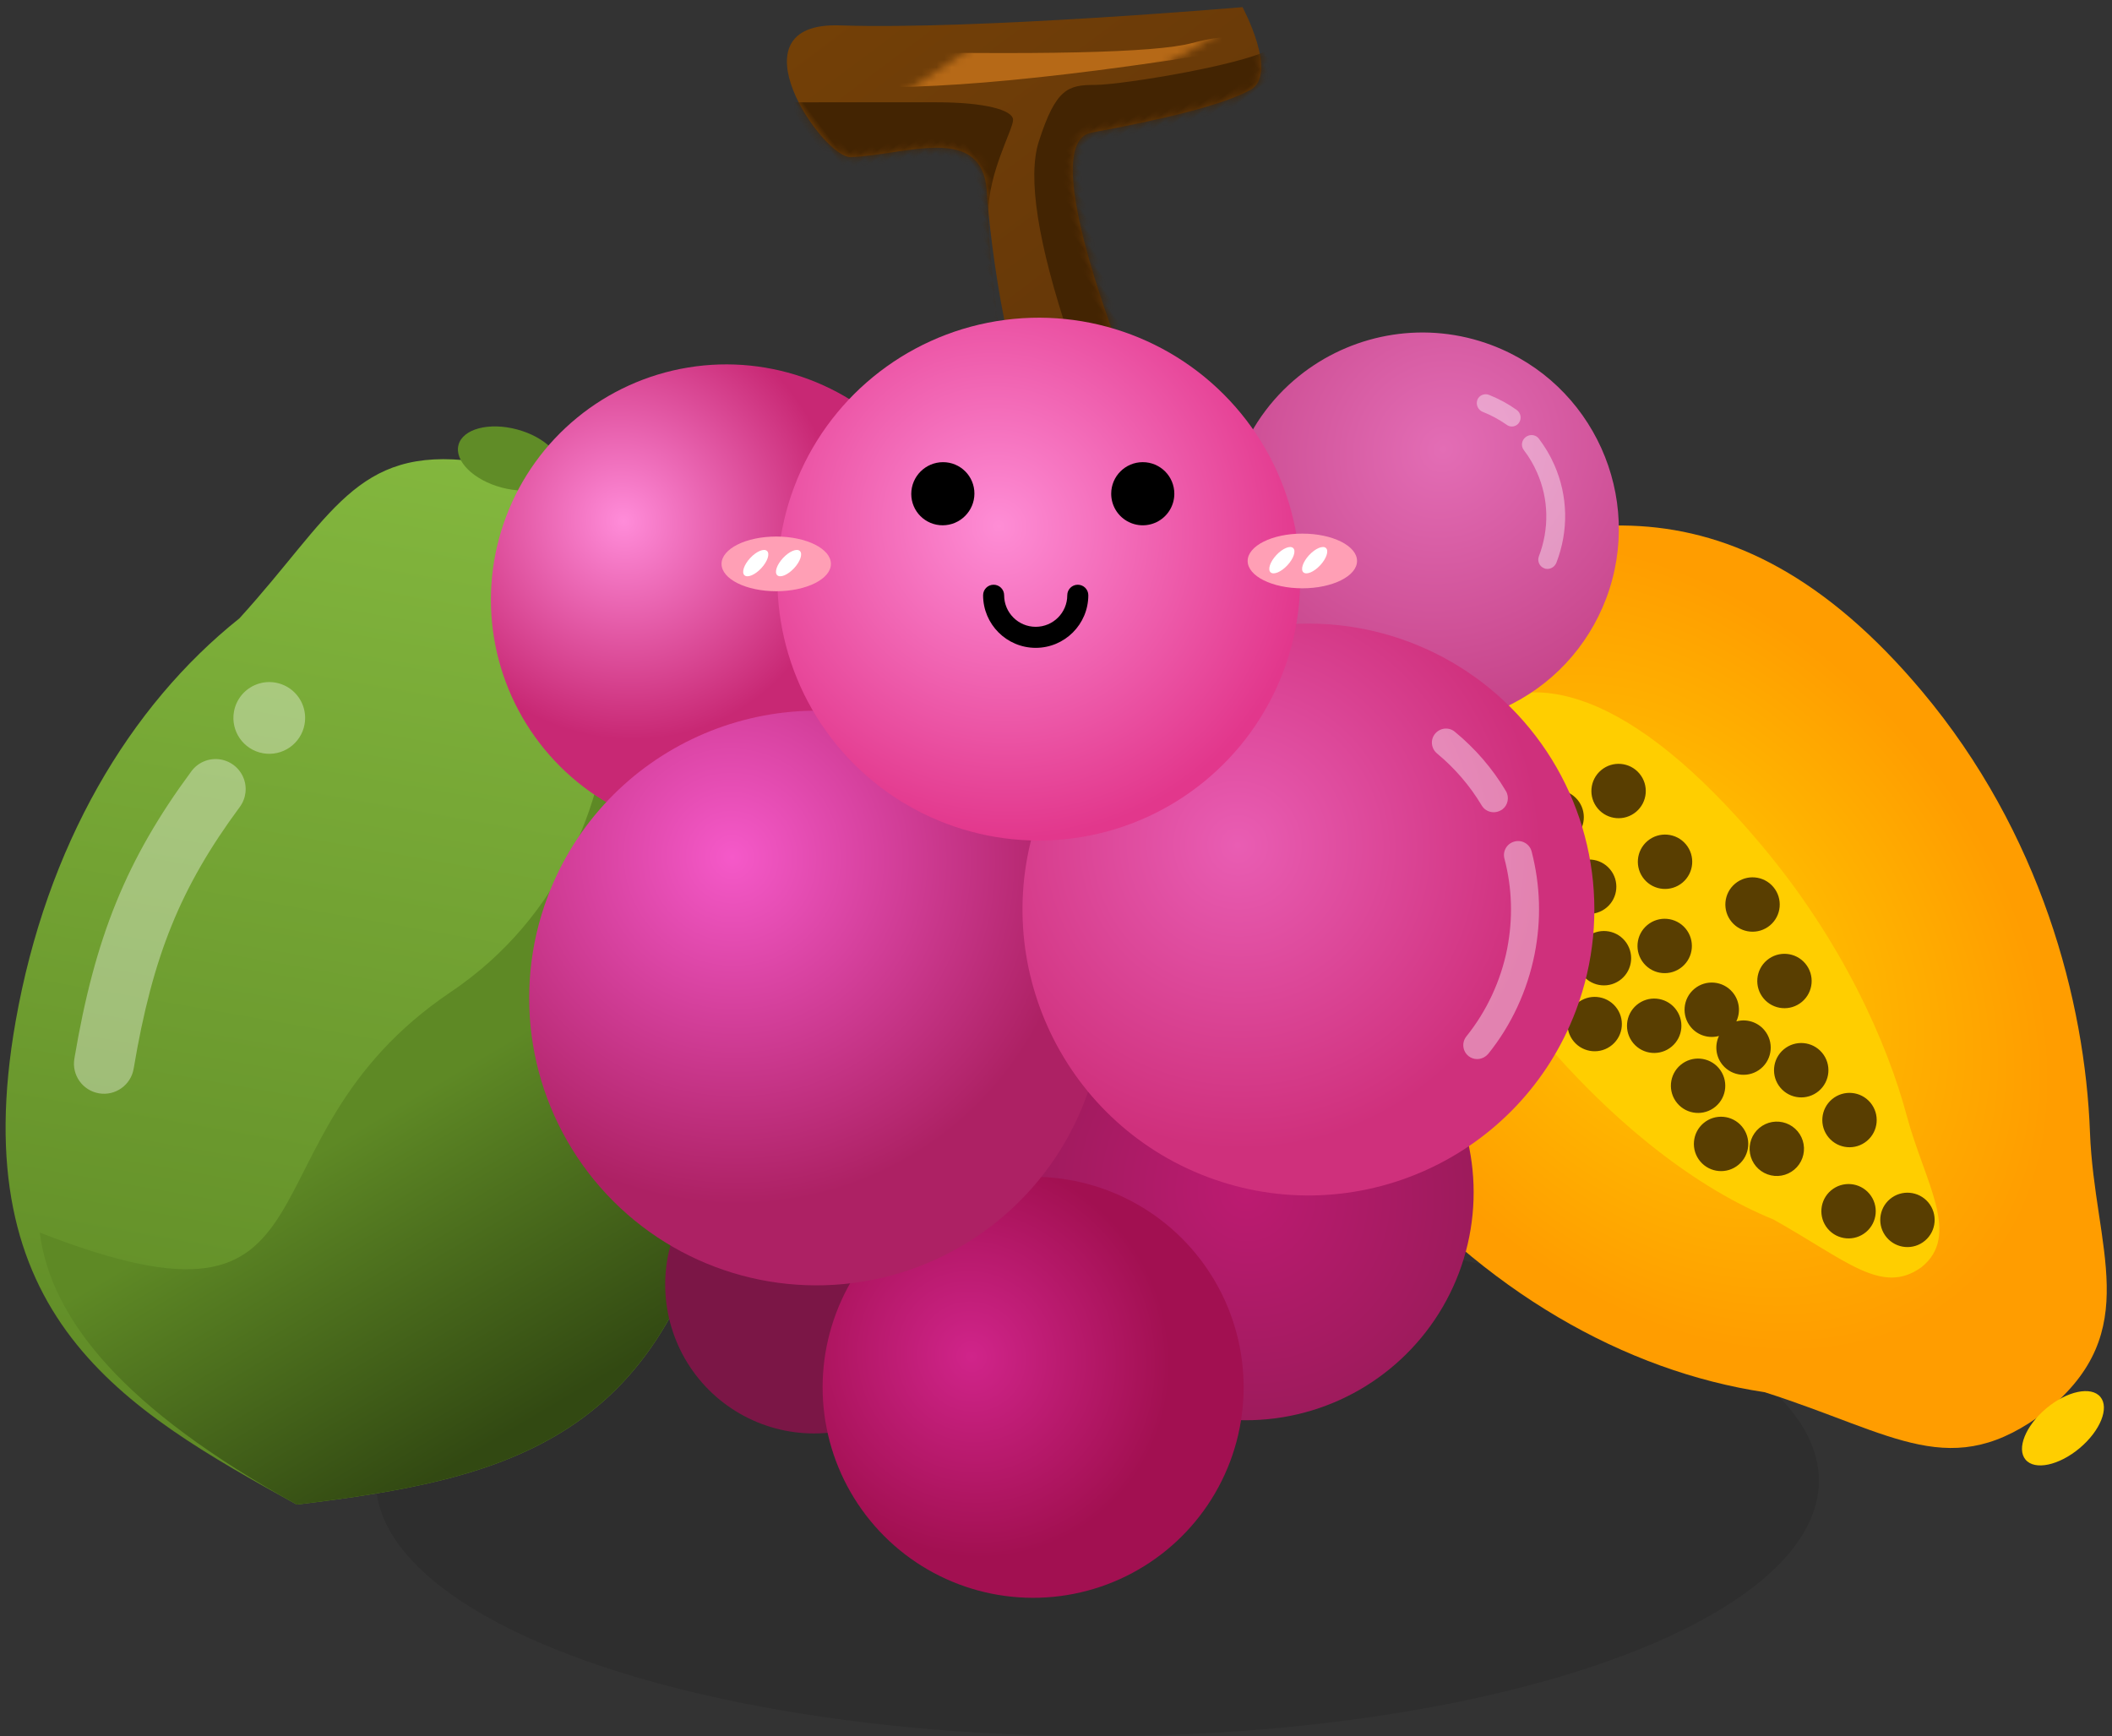
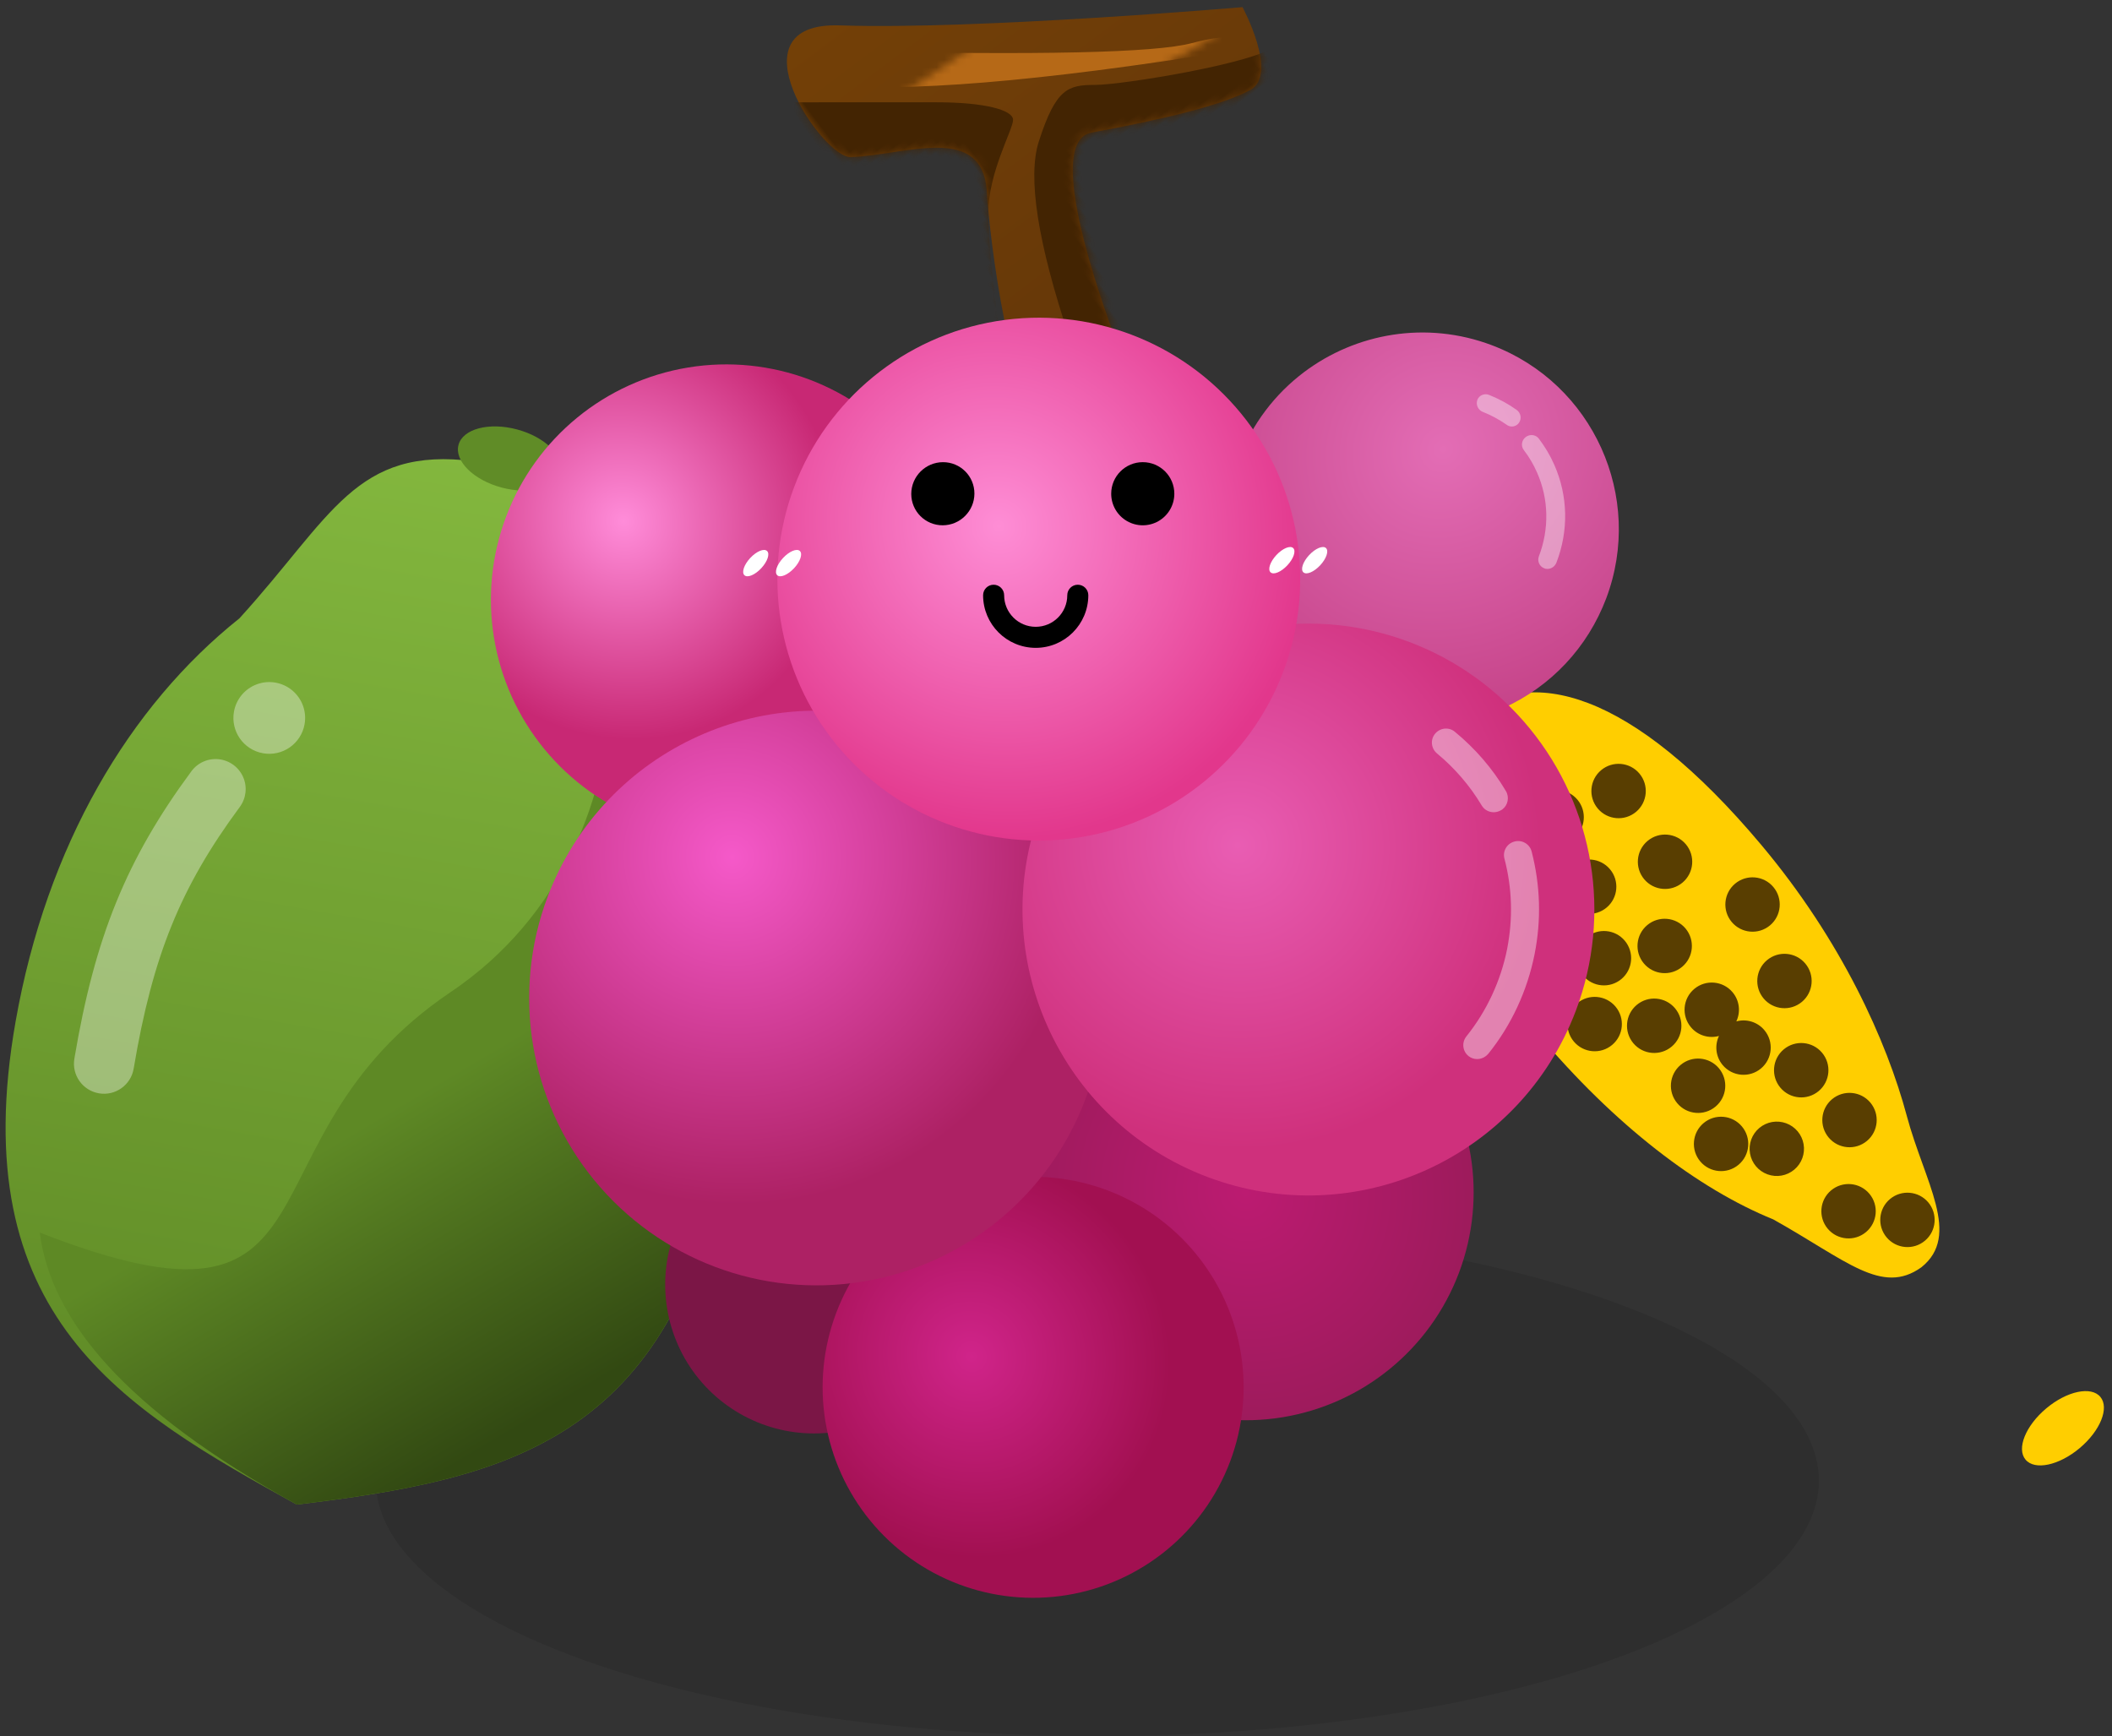
<svg xmlns="http://www.w3.org/2000/svg" xmlns:xlink="http://www.w3.org/1999/xlink" width="281px" height="231px" viewBox="0 0 281 231" version="1.1">
  <rect x="0" y="0" width="281" height="231" fill="#333333" stroke="none" />
  <title>葡萄+木瓜</title>
  <desc>Created with Sketch.</desc>
  <defs>
    <linearGradient x1="50%" y1="0%" x2="50%" y2="100%" id="linearGradient-1">
      <stop stop-color="#83B73E" offset="0%" />
      <stop stop-color="#5E8925" offset="100%" />
    </linearGradient>
    <linearGradient x1="50%" y1="61.17%" x2="67.499%" y2="93.863%" id="linearGradient-2">
      <stop stop-color="#5E8925" offset="0%" />
      <stop stop-color="#324912" offset="100%" />
    </linearGradient>
    <radialGradient cx="43.207%" cy="50%" fx="43.207%" fy="50%" r="63.379%" gradientTransform="translate(0.432,0.5),scale(0.682,1),rotate(180),scale(1,0.705),translate(-0.432,-0.5)" id="radialGradient-3">
      <stop stop-color="#FFCC00" offset="0%" />
      <stop stop-color="#FF9D00" offset="100%" />
    </radialGradient>
    <radialGradient cx="37.248%" cy="36.384%" fx="37.248%" fy="36.384%" r="122.013%" gradientTransform="translate(0.372,0.364),scale(1,1),rotate(52.572),translate(-0.372,-0.364)" id="radialGradient-4">
      <stop stop-color="#E36DB5" offset="0%" />
      <stop stop-color="#AD2164" offset="100%" />
    </radialGradient>
    <radialGradient cx="50%" cy="50%" fx="50%" fy="50%" r="66.617%" id="radialGradient-5">
      <stop stop-color="#BC1B71" offset="0%" />
      <stop stop-color="#921B54" offset="100%" />
    </radialGradient>
    <radialGradient cx="57.174%" cy="36.157%" fx="57.174%" fy="36.157%" r="45.828%" gradientTransform="translate(0.572,0.362),scale(1,1),rotate(85.762),translate(-0.572,-0.362)" id="radialGradient-6">
      <stop stop-color="#D0248A" offset="0%" />
      <stop stop-color="#A21051" offset="100%" />
    </radialGradient>
    <radialGradient cx="57.265%" cy="24.979%" fx="57.265%" fy="24.979%" r="44.629%" gradientTransform="translate(0.573,0.25),scale(1,1),rotate(90),translate(-0.573,-0.25)" id="radialGradient-7">
      <stop stop-color="#FF8CD9" offset="0%" />
      <stop stop-color="#C82874" offset="100%" />
    </radialGradient>
    <radialGradient cx="50%" cy="26.137%" fx="50%" fy="26.137%" r="55.51%" id="radialGradient-8">
      <stop stop-color="#F559C9" offset="0%" />
      <stop stop-color="#AD2164" offset="100%" />
    </radialGradient>
    <radialGradient cx="50%" cy="32.959%" fx="50%" fy="32.959%" r="49%" id="radialGradient-9">
      <stop stop-color="#E95DB3" offset="0%" />
      <stop stop-color="#CF307C" offset="100%" />
    </radialGradient>
    <linearGradient x1="50%" y1="0%" x2="50%" y2="100%" id="linearGradient-10">
      <stop stop-color="#754107" offset="0%" />
      <stop stop-color="#633609" offset="100%" />
    </linearGradient>
    <path d="M0.188,32.584 C0.188,32.584 30.328,13.67 44.438,2.279 C55.969,-7.026 56.836,15.029 53.836,17.138 C47.813,21.357 36.984,24.029 42.188,31.81 C45.633,36.967 56.859,56.513 55.195,62.748 C53.531,68.982 43.242,68.373 43.242,68.373 C43.242,68.373 33.961,29.982 26.273,33.826 C17.766,38.068 10.219,41.396 5.977,42.006 C1.711,42.592 0.188,32.584 0.188,32.584 Z" id="path-11" />
    <radialGradient cx="50%" cy="37.93%" fx="50%" fy="37.93%" r="57.88%" gradientTransform="translate(0.5,0.379),scale(1,1),rotate(76.85),translate(-0.5,-0.379)" id="radialGradient-13">
      <stop stop-color="#FE8DD5" offset="0%" />
      <stop stop-color="#E2378C" offset="100%" />
    </radialGradient>
  </defs>
  <g id="蔬菜水果" stroke="none" stroke-width="1" fill="none" fill-rule="evenodd">
    <g id="葡萄/木瓜" transform="translate(0, -1)">
      <ellipse id="椭圆形" fill-opacity="0.1" fill="#000000" cx="146" cy="198" rx="96" ry="34" />
      <g id="编组" stroke-width="1" transform="translate(-8, 48)">
        <g id="编组-10" transform="translate(60.219, 80.958) rotate(10) translate(-60.219, -80.958) translate(12.219, 7.458)">
          <path d="M75.405,30.736 C65.931,18.545 63.995,5.791 47.145,6.042 C31.205,6.767 29.803,16.573 20.013,32.045 C7.609,46.105 -3.18323146e-12,66.277 -3.18323146e-12,90.032 C-3.18323146e-12,129.905 22.959,138.289 47.997,146.847 C74.709,138.728 95.993,129.905 95.993,90.032 C95.994,65.469 86.129,44.535 75.405,30.736 Z" id="路径" fill="url(#linearGradient-1)" fill-rule="nonzero" />
          <path d="M75.405,30.736 C65.931,18.545 63.995,5.791 47.145,6.042 C70.55,7.453 81.962,51.424 56.333,76.129 C30.705,100.834 52.228,125.996 8.042,117.144 C11.482,128.163 22.959,138.289 47.997,146.847 C74.709,138.728 95.993,129.905 95.993,90.032 C95.994,65.469 86.129,44.535 75.405,30.736 Z" id="路径" fill="url(#linearGradient-2)" fill-rule="nonzero" />
          <ellipse id="椭圆形" fill="#608C27" transform="translate(51.684, 4.864) rotate(5) translate(-51.684, -4.864) " cx="51.684" cy="4.864" rx="7" ry="4" />
          <path d="M12.559,97.529 C10.362,97.529 8.577,95.758 8.559,93.561 C8.428,77.143 10.781,66.209 17.241,53.218 C17.871,51.927 19.145,51.073 20.578,50.981 C22.011,50.888 23.384,51.571 24.175,52.77 C24.966,53.969 25.053,55.5 24.404,56.781 C18.49,68.673 16.437,78.281 16.559,93.497 C16.576,95.706 14.8,97.511 12.591,97.529 L12.559,97.529 L12.559,97.529 Z" id="路径" fill="#FFFFFF" fill-rule="nonzero" opacity="0.352" />
          <path d="M21.452,44.406 C21.452,47.042 23.588,49.178 26.224,49.178 C28.86,49.178 30.996,47.042 30.996,44.406 C30.996,42.701 30.086,41.126 28.61,40.273 C27.134,39.421 25.314,39.421 23.838,40.273 C22.362,41.126 21.452,42.701 21.452,44.406 L21.452,44.406 Z" id="路径" fill="#FFFFFF" fill-rule="nonzero" opacity="0.352" />
        </g>
        <g id="编组-11" transform="translate(237.839, 88.808) rotate(50) translate(-237.839, -88.808) translate(164.089, 40.808)" fill-rule="nonzero">
-           <path d="M56.815,-2.13162821e-14 C16.943,-2.13162821e-14 6.381,23.01 2.84217094e-14,47.996 C5.832,72.239 16.943,95.993 56.815,95.993 C80.571,95.993 100.743,88.383 114.801,75.979 C130.275,66.189 140.08,64.788 140.805,48.847 C141.056,31.998 128.301,30.062 116.111,20.587 C102.312,9.864 81.378,-2.13162821e-14 56.815,-2.13162821e-14 Z" id="路径" fill="url(#radialGradient-3)" />
          <path d="M58.763,29.519 C31.845,29.519 20.408,37.69 20.408,48.982 C20.408,60.276 31.845,68.447 58.763,68.447 C74.801,68.447 88.418,65.361 97.911,60.33 C108.357,56.361 114.976,55.792 115.466,49.326 C115.635,42.494 107.025,41.709 98.795,37.867 C89.478,33.52 75.346,29.519 58.763,29.519 L58.763,29.519 Z" id="路径" fill="#FFCE00" />
          <path d="M62.737,58.205 C64.735,58.205 66.355,59.825 66.355,61.823 C66.355,63.821 64.735,65.441 62.737,65.441 C60.739,65.441 59.119,63.821 59.119,61.823 C59.119,59.825 60.739,58.205 62.737,58.205 Z M85.762,55.573 C87.76,55.573 89.38,57.193 89.38,59.191 C89.38,61.189 87.76,62.809 85.762,62.809 C83.764,62.809 82.144,61.189 82.144,59.191 C82.144,57.193 83.764,55.573 85.762,55.573 Z M77.867,52.942 C79.865,52.942 81.485,54.562 81.485,56.56 C81.485,58.558 79.865,60.178 77.867,60.178 C75.869,60.178 74.249,58.558 74.249,56.56 C74.249,54.562 75.869,52.942 77.867,52.942 Z M68,52.283 C69.999,52.283 71.619,53.903 71.619,55.902 C71.619,57.901 69.999,59.521 68,59.521 C66.001,59.521 64.381,57.901 64.381,55.902 C64.381,53.903 66.001,52.283 68,52.283 Z M56.816,51.626 C58.814,51.626 60.434,53.246 60.434,55.244 C60.434,57.242 58.814,58.862 56.816,58.862 C54.818,58.862 53.198,57.242 53.198,55.244 C53.198,53.246 54.818,51.626 56.816,51.626 Z M89.216,50.795 C90.336,50.148 91.715,50.148 92.834,50.795 C93.954,51.441 94.643,52.635 94.643,53.928 C94.643,55.221 93.954,56.415 92.834,57.061 C91.715,57.708 90.336,57.708 89.216,57.061 C88.097,56.415 87.407,55.221 87.407,53.928 C87.407,52.635 88.097,51.441 89.216,50.795 Z M103.525,48.337 C105.523,48.337 107.143,49.957 107.143,51.955 C107.143,53.953 105.523,55.573 103.525,55.573 C101.527,55.573 99.907,53.953 99.907,51.955 C99.907,49.957 101.527,48.337 103.525,48.337 Z M48.264,47.021 C50.262,47.021 51.882,48.641 51.882,50.639 C51.882,52.637 50.262,54.257 48.264,54.257 C46.266,54.257 44.646,52.637 44.646,50.639 C44.646,48.641 46.266,47.021 48.264,47.021 Z M77.867,45.047 C79.865,45.047 81.485,46.667 81.485,48.665 C81.485,50.663 79.865,52.283 77.867,52.283 C76.408,52.283 75.15,51.419 74.578,50.174 C74.007,51.419 72.749,52.283 71.289,52.283 C69.291,52.283 67.671,50.663 67.671,48.665 C67.671,46.667 69.291,45.047 71.289,45.047 C72.749,45.047 74.007,45.912 74.579,47.157 C75.15,45.912 76.408,45.047 77.867,45.047 Z M60.763,44.389 C62.761,44.389 64.381,46.009 64.381,48.007 C64.381,50.005 62.761,51.625 60.763,51.625 C58.765,51.625 57.145,50.005 57.145,48.007 C57.145,46.009 58.765,44.389 60.763,44.389 Z M38.396,44.389 C40.394,44.389 42.014,46.009 42.014,48.007 C42.014,49.3 41.324,50.494 40.205,51.141 C39.086,51.787 37.706,51.787 36.587,51.141 C35.468,50.494 34.778,49.3 34.778,48.007 C34.778,46.009 36.398,44.389 38.396,44.389 Z M109.445,43.074 C111.444,43.074 113.063,44.694 113.063,46.692 C113.063,48.69 111.444,50.31 109.445,50.31 C107.447,50.31 105.827,48.69 105.827,46.692 C105.827,44.694 107.447,43.074 109.445,43.074 Z M85.104,41.099 C87.103,41.099 88.723,42.719 88.723,44.718 C88.723,46.717 87.103,48.337 85.104,48.337 C83.105,48.337 81.485,46.717 81.485,44.718 L81.485,44.718 C81.485,42.719 83.105,41.099 85.104,41.099 Z M94.314,40.442 C96.312,40.442 97.932,42.062 97.932,44.06 C97.932,46.058 96.312,47.678 94.314,47.678 C92.316,47.678 90.696,46.058 90.696,44.06 C90.696,42.062 92.316,40.442 94.314,40.442 Z M52.211,37.153 C54.209,37.153 55.829,38.773 55.829,40.771 C55.829,42.769 54.209,44.389 52.211,44.389 C50.213,44.389 48.593,42.769 48.593,40.771 C48.593,38.773 50.213,37.153 52.211,37.153 Z M41.028,35.837 C43.026,35.837 44.646,37.457 44.646,39.455 C44.646,41.453 43.026,43.073 41.028,43.073 C39.03,43.073 37.41,41.453 37.41,39.455 C37.41,37.457 39.03,35.837 41.028,35.837 Z M74.579,35.179 C76.577,35.179 78.197,36.799 78.197,38.797 C78.197,40.795 76.577,42.415 74.579,42.415 C72.581,42.415 70.961,40.795 70.961,38.797 C70.961,36.799 72.581,35.179 74.579,35.179 Z M64.053,31.89 C66.051,31.89 67.671,33.51 67.671,35.508 C67.671,37.506 66.051,39.126 64.053,39.126 C62.055,39.126 60.435,37.506 60.435,35.508 C60.435,33.51 62.055,31.89 64.053,31.89 Z" id="形状结合" fill="#593E01" />
          <path d="M24.252,49.323 C24.252,51.321 25.872,52.941 27.87,52.941 C29.868,52.941 31.488,51.321 31.488,49.323 C31.488,47.325 29.868,45.705 27.87,45.705 C25.872,45.705 24.252,47.325 24.252,49.323 L24.252,49.323 Z" id="路径" fill="#593E01" />
          <path d="M36.751,59.191 C36.751,61.189 38.371,62.809 40.369,62.809 C42.367,62.809 43.987,61.189 43.987,59.191 C43.987,57.899 43.298,56.704 42.178,56.058 C41.059,55.412 39.68,55.412 38.56,56.058 C37.441,56.704 36.751,57.899 36.751,59.191 L36.751,59.191 Z" id="路径" fill="#593E01" />
-           <path d="M47.935,60.507 C47.935,61.799 48.625,62.994 49.744,63.64 C50.864,64.286 52.243,64.286 53.362,63.64 C54.482,62.994 55.171,61.799 55.171,60.507 C55.171,59.214 54.482,58.02 53.362,57.373 C52.243,56.727 50.864,56.727 49.744,57.373 C48.625,58.02 47.935,59.214 47.935,60.507 Z" id="路径" fill="#593E01" />
+           <path d="M47.935,60.507 C47.935,61.799 48.625,62.994 49.744,63.64 C50.864,64.286 52.243,64.286 53.362,63.64 C54.482,62.994 55.171,61.799 55.171,60.507 C52.243,56.727 50.864,56.727 49.744,57.373 C48.625,58.02 47.935,59.214 47.935,60.507 Z" id="路径" fill="#593E01" />
          <path d="M140.528,48.665 C140.528,52.253 142.074,55.161 143.982,55.161 C145.89,55.161 147.436,52.253 147.436,48.665 C147.436,45.078 145.89,42.169 143.982,42.169 C142.074,42.169 140.528,45.078 140.528,48.665 L140.528,48.665 Z" id="路径" fill="#FFCE00" />
        </g>
      </g>
      <g id="编组" stroke-width="1" transform="translate(137.574, 101.506) scale(-1, 1) rotate(37) translate(-137.574, -101.506) translate(51.574, 6.006)">
        <path d="M141.162,150.861 C147.142,154.644 154.685,154.949 160.951,151.662 C167.216,148.375 171.252,141.995 171.538,134.925 C171.824,127.855 168.317,121.17 162.338,117.387 C156.358,113.605 148.815,113.299 142.549,116.587 C136.283,119.874 132.247,126.254 131.961,133.324 C131.675,140.393 135.183,147.079 141.162,150.861 L141.162,150.861 Z" id="路径" fill="#7B1646" fill-rule="nonzero" />
        <path d="M26.641,76.398 C17.969,76.398 9.484,80.711 4.516,88.562 C-3.195,100.75 0.461,116.922 12.625,124.633 C18.531,128.359 25.539,129.578 32.336,128.055 C39.156,126.531 44.945,122.43 48.695,116.523 C52.422,110.617 53.641,103.609 52.117,96.812 C50.594,89.992 46.492,84.203 40.586,80.453 C36.25,77.711 31.422,76.398 26.641,76.398 L26.641,76.398 Z" id="形状" fill="url(#radialGradient-4)" fill-rule="nonzero" />
        <path d="M82.28,184.51 C91.437,190.303 102.988,190.77 112.583,185.737 C122.178,180.703 128.358,170.932 128.797,160.106 C129.235,149.28 123.864,139.042 114.707,133.25 C105.55,127.457 93.998,126.99 84.403,132.024 C74.808,137.057 68.628,146.828 68.19,157.654 C67.752,168.48 73.123,178.718 82.28,184.51 L82.28,184.51 Z" id="路径" fill="url(#radialGradient-5)" fill-rule="nonzero" />
        <path d="M121.721,186.248 C130.177,191.598 140.845,192.03 149.707,187.381 C158.568,182.733 164.276,173.71 164.68,163.711 C165.084,153.713 160.124,144.258 151.667,138.909 C143.211,133.559 132.543,133.127 123.681,137.776 C114.82,142.425 109.112,151.448 108.708,161.446 C108.304,171.445 113.264,180.899 121.721,186.248 L121.721,186.248 Z" id="路径" fill="url(#radialGradient-6)" fill-rule="nonzero" />
        <path d="M89.498,80.783 C98.952,86.765 110.879,87.248 120.786,82.051 C130.693,76.854 137.074,66.766 137.526,55.587 C137.978,44.409 132.432,33.839 122.977,27.859 C113.523,21.877 101.596,21.394 91.689,26.591 C81.782,31.788 75.4,41.876 74.948,53.055 C74.496,64.233 80.043,74.803 89.498,80.783 L89.498,80.783 Z" id="路径" fill="url(#radialGradient-7)" fill-rule="nonzero" />
        <path d="M108.11,136.176 C119.652,143.477 134.212,144.067 146.305,137.722 C158.399,131.377 166.189,119.062 166.741,105.416 C167.294,91.77 160.524,78.867 148.982,71.566 C131.14,60.279 107.527,65.593 96.241,83.435 C84.954,101.277 90.268,124.89 108.11,136.176 L108.11,136.176 Z" id="路径" fill="url(#radialGradient-8)" fill-rule="nonzero" />
        <path d="M48.843,166 C66.597,177.231 90.095,171.943 101.326,154.189 C112.557,136.435 107.269,112.937 89.515,101.706 C78.03,94.441 63.541,93.855 51.507,100.168 C39.472,106.482 31.72,118.736 31.171,132.315 C30.622,145.894 37.358,158.735 48.843,166 L48.843,166 Z" id="路径" fill="url(#radialGradient-9)" fill-rule="nonzero" />
        <path d="M40.562,138.742 C39.625,138.742 38.805,138.016 38.711,137.055 C38.336,133.586 38.57,130.094 39.391,126.695 C39.625,125.688 40.633,125.078 41.641,125.312 C42.648,125.547 43.258,126.555 43.023,127.562 C42.32,130.539 42.109,133.609 42.438,136.656 C42.555,137.688 41.805,138.602 40.773,138.719 C40.68,138.742 40.609,138.742 40.562,138.742 L40.562,138.742 Z" id="路径" fill-opacity="0.396" fill="#FFFFFF" fill-rule="nonzero" />
        <path d="M62.102,163.633 C61.961,163.633 61.797,163.609 61.633,163.586 C56.875,162.391 52.422,160 48.742,156.719 C45.25,153.602 42.602,149.852 40.82,145.562 C40.422,144.602 40.891,143.5 41.852,143.125 C42.812,142.727 43.914,143.195 44.289,144.156 C45.836,147.93 48.18,151.211 51.227,153.953 C54.461,156.836 58.375,158.922 62.547,159.977 C63.555,160.234 64.164,161.242 63.906,162.25 C63.695,163.07 62.945,163.633 62.102,163.633 Z" id="路径" fill-opacity="0.396" fill="#FFFFFF" fill-rule="nonzero" />
        <g id="路径-2" transform="translate(3.742, 0.104)">
          <mask id="mask-12" fill="white">
            <use xlink:href="#path-11" />
          </mask>
          <use id="蒙版" fill="url(#linearGradient-10)" fill-rule="nonzero" xlink:href="#path-11" />
          <path d="M55.569,19.339 C30.129,23.426 12.064,24.912 1.373,23.795 C-1.274,23.795 -0.356,22.31 4.126,19.339 C30.156,19.921 45.586,19.576 50.417,18.303 C55.248,17.029 56.965,17.375 55.569,19.339 Z" id="路径-17" fill="#B66917" mask="url(#mask-12)" transform="translate(27.969, 20.853) scale(-1, 1) rotate(37) translate(-27.969, -20.853) " />
          <path d="M55.958,6.411 C48.936,11.702 43.719,15.633 40.307,18.204 C35.189,22.061 32.808,25.143 33.595,26.188 C34.382,27.233 40.411,29.766 43.683,34.107 C45.864,37.002 48.904,41.98 52.805,49.043 L45.077,53.913 C40.82,41.211 36.661,33.426 32.602,30.557 C26.513,26.255 24.94,26.887 22.074,29.046 C19.209,31.206 3.378,39.531 -0.076,39.308 C-3.53,39.084 -2.914,43.044 -0.591,46.126 C1.731,49.209 19.482,52.961 20.317,54.069 C21.151,55.177 33.861,66.695 33.861,66.695 C33.861,66.695 36.836,65.296 42.787,62.496 L59.942,52.961 L60.057,38.086 L55.958,6.411 Z" fill="#432402" mask="url(#mask-12)" />
        </g>
        <path d="M52.785,106.548 C63.286,113.192 76.534,113.728 87.539,107.955 C98.543,102.183 105.632,90.977 106.134,78.561 C106.636,66.144 100.475,54.403 89.973,47.76 C79.472,41.116 66.223,40.58 55.219,46.352 C44.215,52.125 37.126,63.331 36.624,75.747 C36.122,88.164 42.282,99.905 52.785,106.548 L52.785,106.548 Z" id="路径" fill="url(#radialGradient-13)" fill-rule="nonzero" />
        <path d="M7.819,98.985 C7.19,98.769 6.846,98.075 7.055,97.427 C7.474,96.101 8.059,94.82 8.792,93.617 C9.152,93.047 9.886,92.877 10.44,93.232 C10.994,93.602 11.158,94.358 10.814,94.928 C10.185,95.946 9.691,97.042 9.316,98.183 C9.167,98.723 8.702,99.047 8.193,99.047 C8.074,99.047 7.939,99.031 7.819,98.985 Z" id="路径" fill-opacity="0.396" fill="#FFFFFF" fill-rule="nonzero" />
        <path d="M15.752,117.047 C15.516,117.047 15.296,116.985 15.075,116.861 C11.192,114.447 8.487,110.702 7.45,106.292 C7.135,104.977 6.994,103.615 6.994,102.269 C6.994,101.588 7.56,101.047 8.252,101.047 L8.267,101.047 C8.959,101.047 9.525,101.604 9.509,102.3 C9.494,103.461 9.635,104.606 9.903,105.735 C10.783,109.495 13.11,112.699 16.412,114.772 C16.994,115.143 17.167,115.902 16.805,116.474 C16.585,116.846 16.176,117.047 15.752,117.047 Z" id="路径" fill-opacity="0.396" fill="#FFFFFF" fill-rule="nonzero" />
      </g>
      <g id="编组-3" stroke-width="1" transform="translate(96, 62)">
        <path d="M34.8,18.2 C34.8,17.427 35.427,16.8 36.2,16.8 C36.973,16.8 37.6,17.427 37.6,18.2 C37.6,20.52 39.48,22.4 41.8,22.4 C44.12,22.4 46,20.52 46,18.2 C46,17.427 46.627,16.8 47.4,16.8 C48.173,16.8 48.8,17.427 48.8,18.2 C48.796,22.064 45.664,25.196 41.8,25.2 C37.936,25.196 34.804,22.064 34.8,18.2 Z" id="路径" fill="#000000" fill-rule="nonzero" />
-         <ellipse id="椭圆形备份-13" fill="#FF9FB5" cx="7.277" cy="14.027" rx="7.277" ry="3.638" />
-         <ellipse id="椭圆形备份-14" fill="#FF9FB5" cx="77.276" cy="13.638" rx="7.277" ry="3.638" />
        <ellipse id="椭圆形备份-15" fill="#FFFFFF" transform="translate(4.551, 13.924) rotate(43) translate(-4.551, -13.924) " cx="4.551" cy="13.924" rx="1" ry="2.206" />
        <ellipse id="椭圆形备份-17" fill="#FFFFFF" transform="translate(74.551, 13.535) rotate(43) translate(-74.551, -13.535) " cx="74.551" cy="13.535" rx="1" ry="2.206" />
        <ellipse id="椭圆形备份-16" fill="#FFFFFF" transform="translate(8.916, 13.924) rotate(43) translate(-8.916, -13.924) " cx="8.916" cy="13.924" rx="1" ry="2.206" />
        <ellipse id="椭圆形备份-18" fill="#FFFFFF" transform="translate(78.916, 13.535) rotate(43) translate(-78.916, -13.535) " cx="78.916" cy="13.535" rx="1" ry="2.206" />
        <path d="M25.246,4.854 C25.32,7.172 27.259,8.979 29.577,8.89 C31.896,8.801 33.715,6.849 33.642,4.532 C33.568,2.214 31.629,0.407 29.311,0.496 C26.992,0.585 25.173,2.536 25.246,4.854 Z" id="路径" fill="#000000" fill-rule="nonzero" transform="translate(29.444, 4.693) rotate(2) translate(-29.444, -4.693) " />
        <path d="M51.847,4.839 C51.899,6.339 52.747,7.697 54.072,8.401 C55.397,9.106 56.997,9.05 58.27,8.255 C59.542,7.459 60.294,6.046 60.241,4.546 C60.16,2.228 58.216,0.414 55.897,0.495 C53.579,0.576 51.766,2.521 51.847,4.839 L51.847,4.839 Z" id="路径" fill="#000000" fill-rule="nonzero" transform="translate(56.044, 4.693) rotate(2) translate(-56.044, -4.693) " />
      </g>
    </g>
  </g>
</svg>